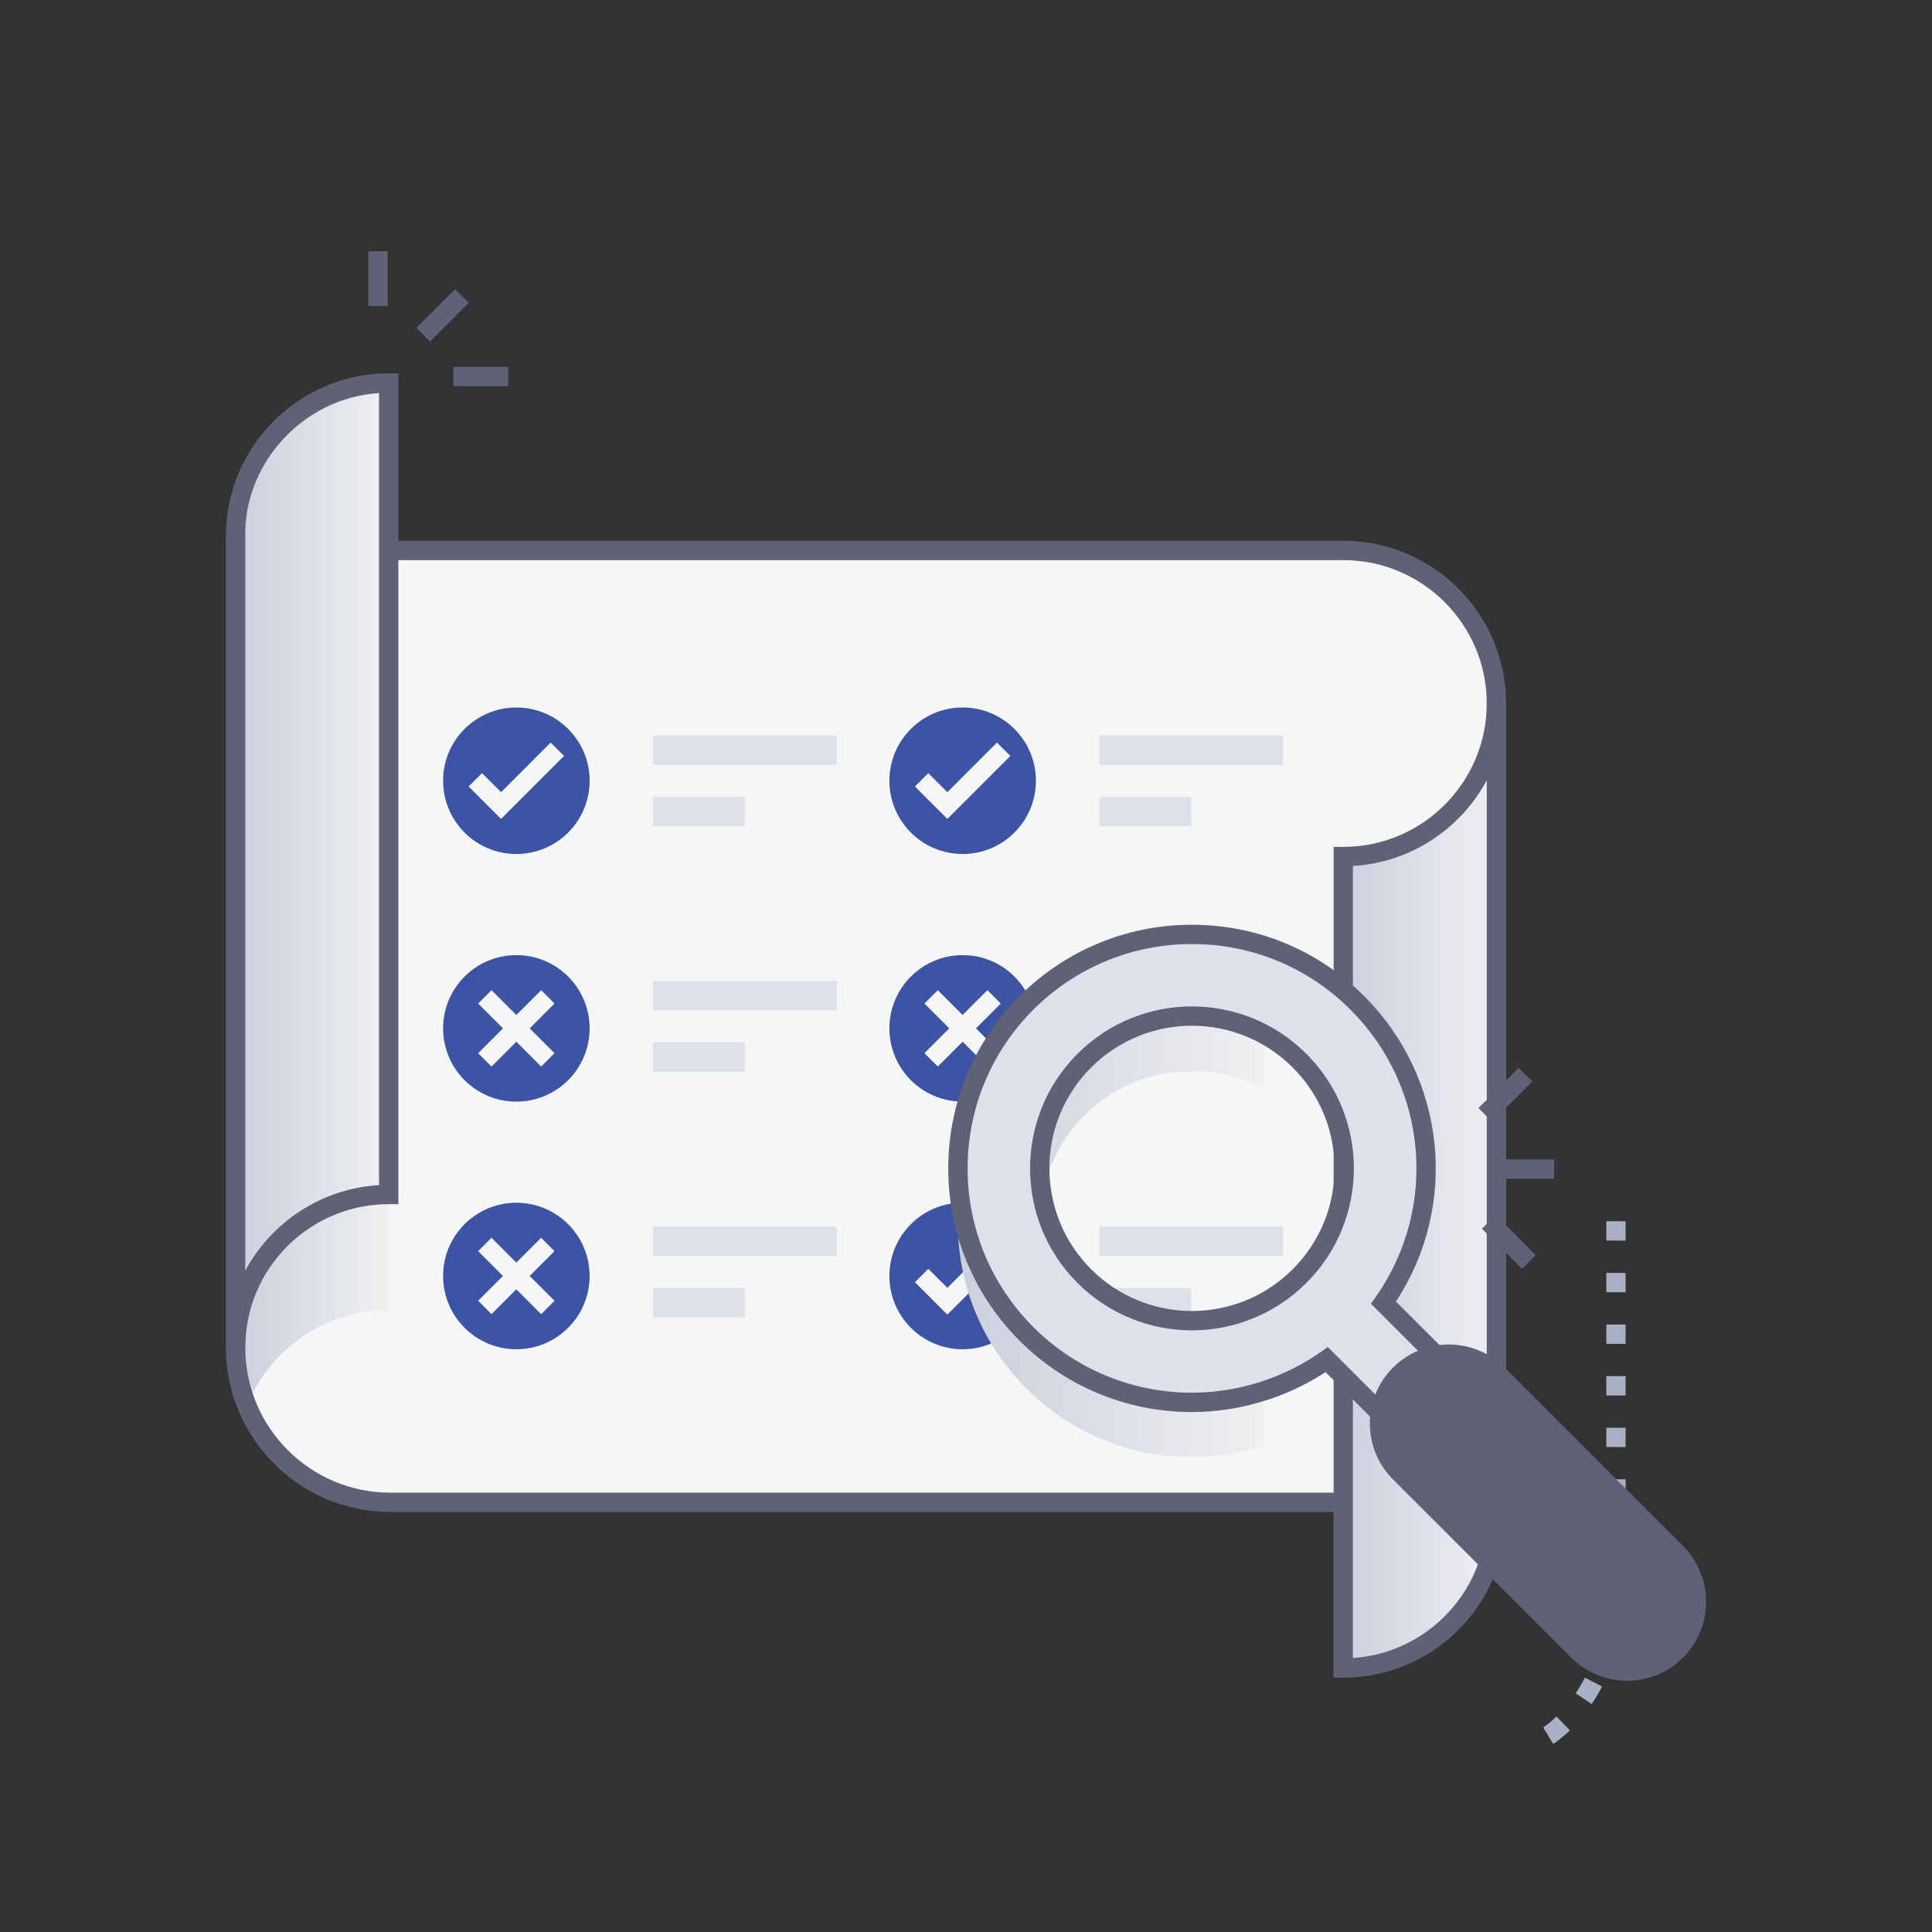
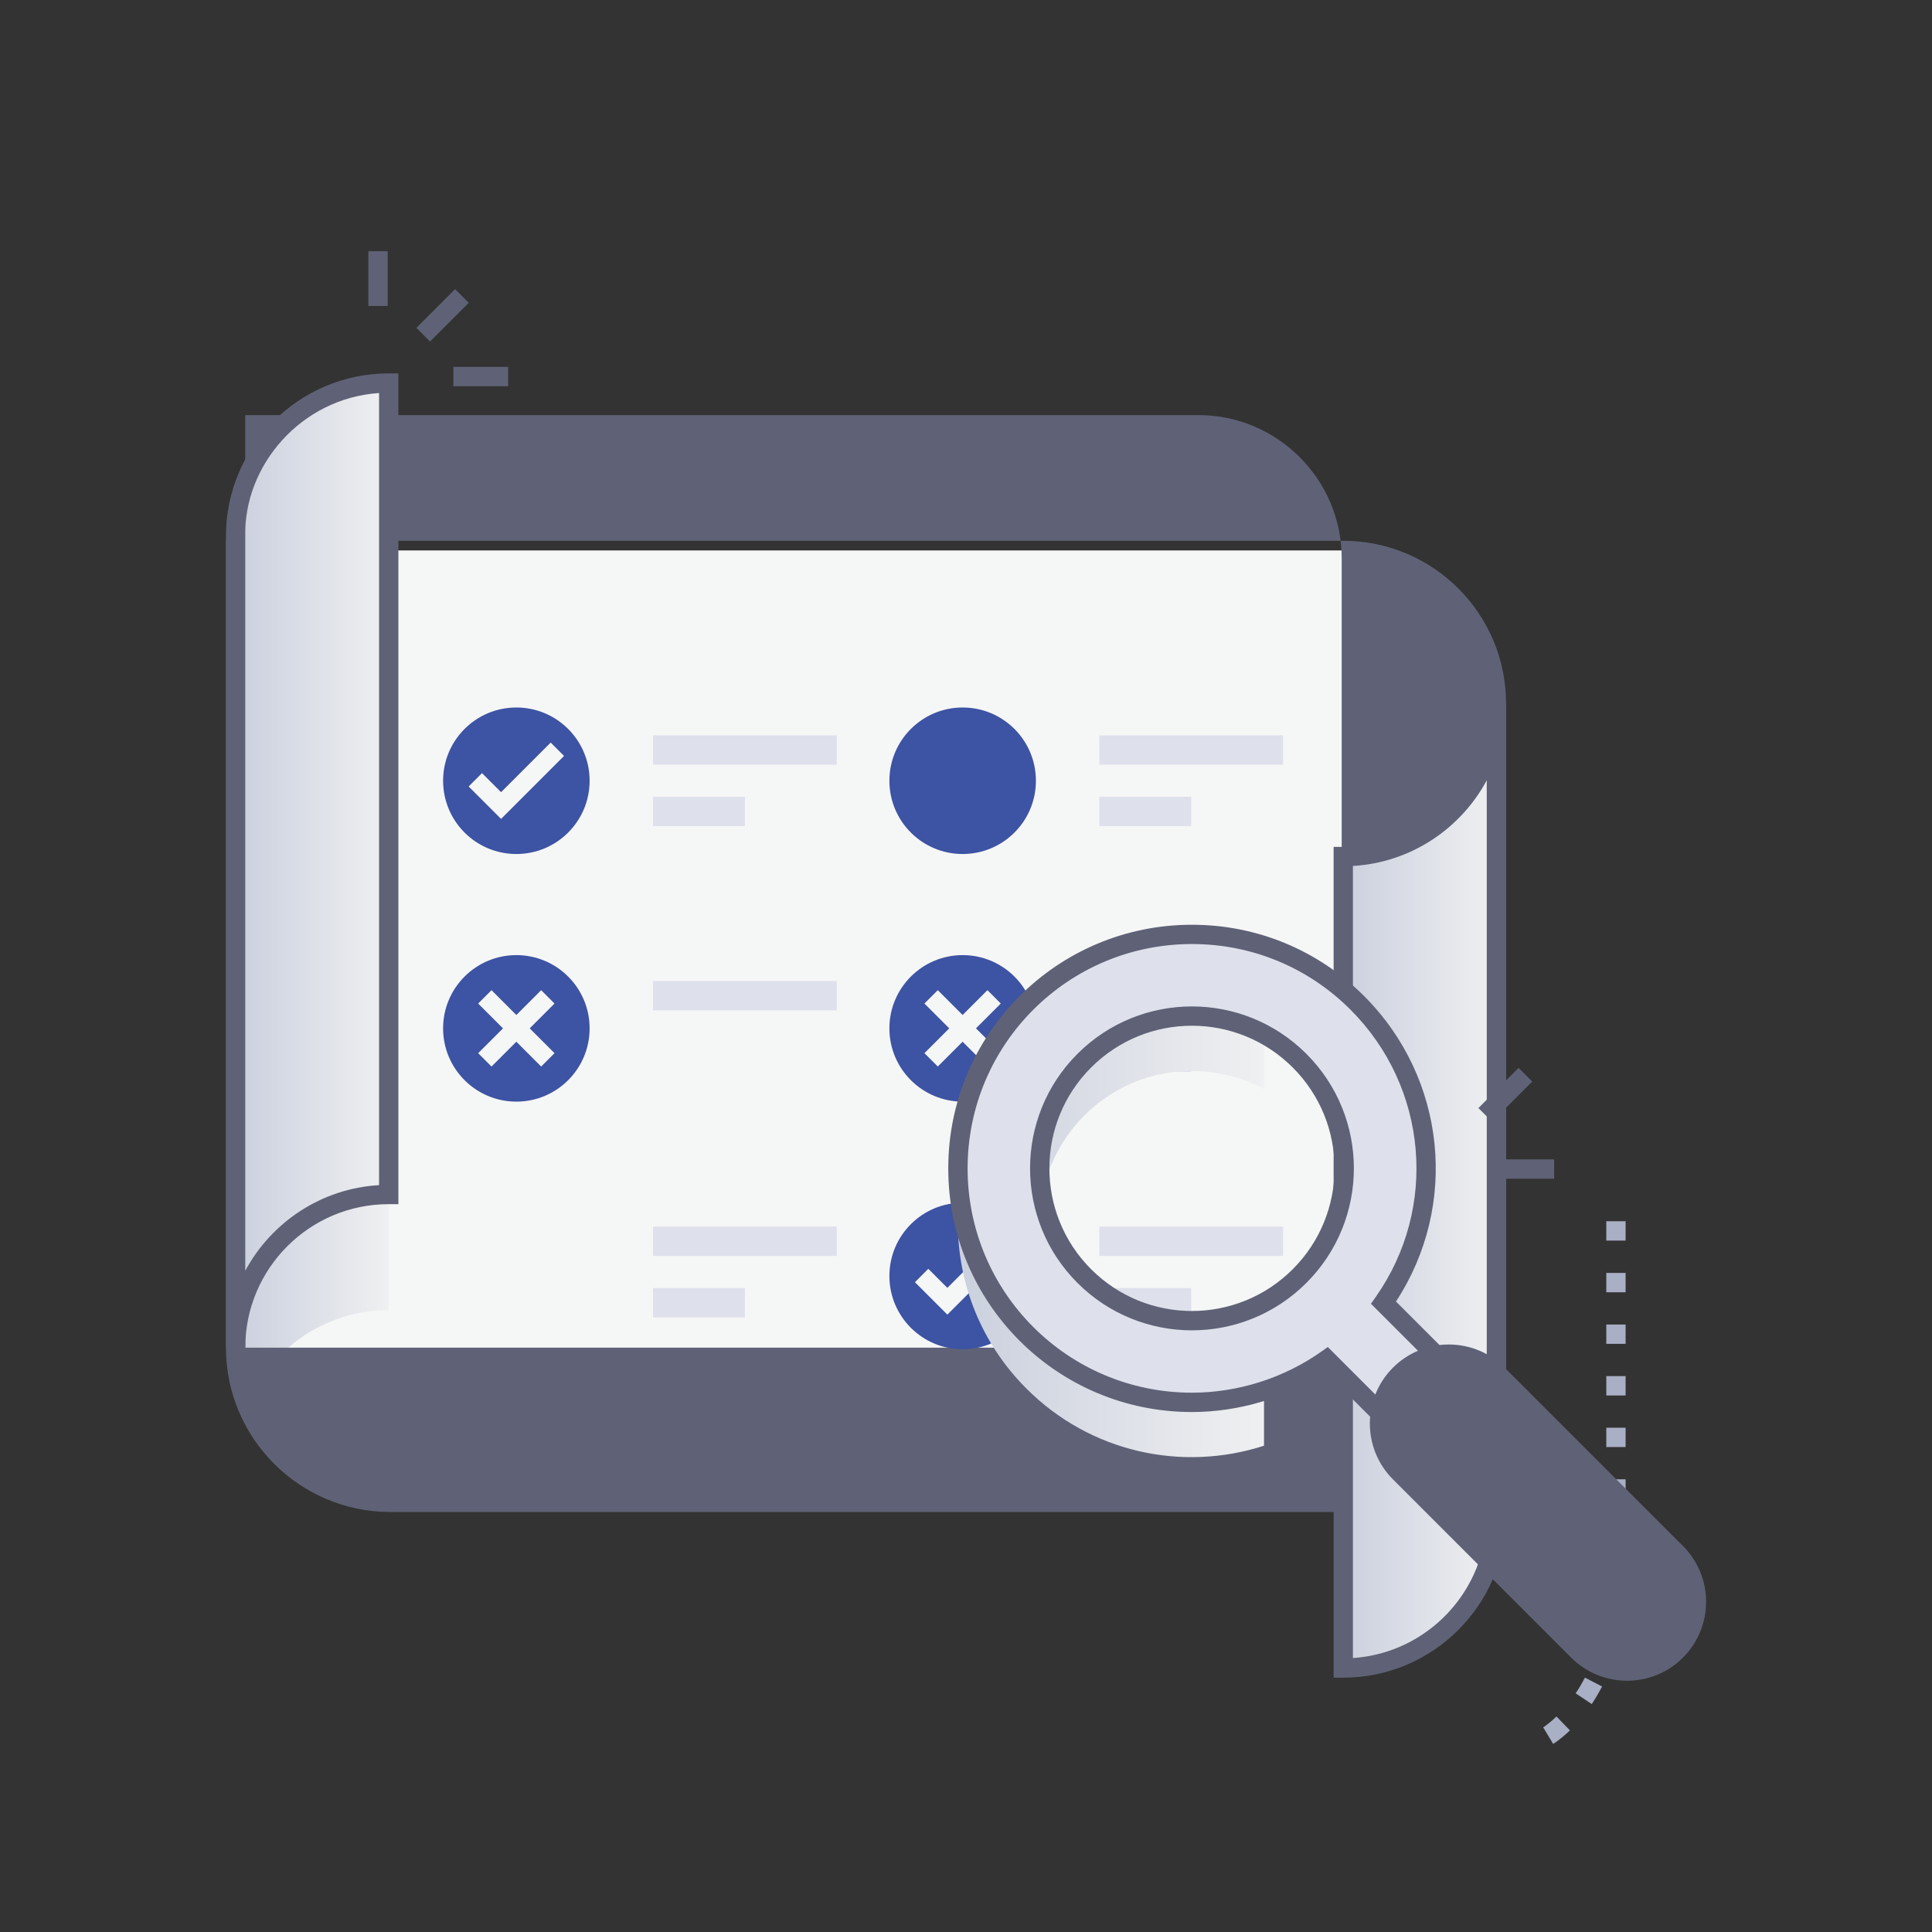
<svg xmlns="http://www.w3.org/2000/svg" xmlns:xlink="http://www.w3.org/1999/xlink" version="1.1" viewBox="0 0 600 600">
  <rect x="0" y="0" width="600" height="600" fill="#333333" stroke="none" />
  <defs>
    <style> .st0 { fill: url(#linear-gradient2); } .st1 { fill: #f5f6f6; } .st2 { fill: #a9afc4; } .st3 { fill: url(#linear-gradient1); } .st4 { isolation: isolate; } .st5 { fill: #dee1ec; } .st6 { fill: #3d53a3; } .st7 { fill: url(#linear-gradient3); } .st7, .st8 { mix-blend-mode: multiply; } .st8 { fill: url(#linear-gradient); } .st9 { fill: #5f6276; } </style>
    <linearGradient id="linear-gradient" x1="73.17" y1="295.7" x2="120.72" y2="295.7" gradientUnits="userSpaceOnUse">
      <stop offset="0" stop-color="#cbd0de" />
      <stop offset="1" stop-color="#eff0f1" />
    </linearGradient>
    <linearGradient id="linear-gradient1" x1="73.17" y1="268.74" x2="120.72" y2="268.74" xlink:href="#linear-gradient" />
    <linearGradient id="linear-gradient2" x1="417.16" y1="368.24" x2="464.72" y2="368.24" xlink:href="#linear-gradient" />
    <linearGradient id="linear-gradient3" x1="297.48" y1="379.86" x2="392.54" y2="379.86" xlink:href="#linear-gradient" />
  </defs>
  <g class="st4">
    <g id="Layer_1">
      <g>
        <g>
          <path class="st1" d="M464.72,466.56H121.21c-26.53,0-48.04-21.51-48.04-48.04,0-14.56,0-232.98,0-247.57h344.03c26.24,0,47.52,21.28,47.52,47.52,0,14.59,0,233.44,0,248.09Z" />
          <path class="st8" d="M120.72,154.87v252c-19.93,0-36.99,12.26-44.06,29.65-2.25-5.56-3.49-11.64-3.49-18.01v-216.09c0-26.18,21.22-47.55,47.55-47.55Z" />
-           <path class="st9" d="M467.72,469.56H121.21c-28.15,0-51.04-22.9-51.04-51.04v-250.57h347.03c27.86,0,50.52,22.66,50.52,50.52v251.09ZM76.17,173.95v244.57c0,24.84,20.21,45.04,45.04,45.04h340.51v-245.09c0-24.55-19.97-44.52-44.52-44.52H76.17Z" />
+           <path class="st9" d="M467.72,469.56H121.21c-28.15,0-51.04-22.9-51.04-51.04v-250.57h347.03c27.86,0,50.52,22.66,50.52,50.52v251.09ZM76.17,173.95v244.57h340.51v-245.09c0-24.55-19.97-44.52-44.52-44.52H76.17Z" />
          <path class="st3" d="M120.72,118.96c-26.26,0-47.55,21.29-47.55,47.55,0,7.37,0,236.93,0,252,0-26.26,21.28-47.55,47.55-47.55,0-56.44,0,137.89,0-252.01Z" />
          <path class="st9" d="M76.17,418.51h-6c0-259.31,0-251.7,0-252,0-27.88,22.68-50.55,50.55-50.55h3v50.55c-3.99,0-4.01,0,0,0v207.45s-3,0-3,0c-24.57,0-44.55,19.99-44.55,44.55ZM117.72,122.06c-24.3,1.62-42.12,22.6-41.55,44.64v227.94c8.09-15.04,23.57-25.53,41.55-26.59V122.06Z" />
          <path class="st0" d="M417.17,518.02c26.26,0,47.55-21.29,47.55-47.55,0-7.37,0-236.93,0-252,0,26.26-21.28,47.55-47.55,47.55,0,56.44,0-137.89,0,252.01Z" />
          <path class="st9" d="M417.17,521.02h-3v-258.01s3,0,3,0c24.57,0,44.55-19.99,44.55-44.55h6c0,259.31,0,251.7,0,252,0,27.88-22.68,50.55-50.55,50.55ZM420.16,268.93v245.99c23.18-1.55,41.56-20.89,41.56-44.45,0-.3,0,8.71,0-228.13-8.09,15.04-23.57,25.53-41.55,26.59Z" />
          <circle class="st6" cx="160.36" cy="242.47" r="22.75" />
          <circle class="st6" cx="160.36" cy="319.37" r="22.75" />
-           <circle class="st6" cx="160.36" cy="396.27" r="22.75" />
          <rect class="st5" x="202.81" y="228.37" width="57.06" height="9.11" />
          <rect class="st5" x="202.81" y="247.46" width="28.53" height="9.11" />
          <rect class="st5" x="202.81" y="304.65" width="57.06" height="9.11" />
-           <rect class="st5" x="202.81" y="323.75" width="28.53" height="9.11" />
          <rect class="st5" x="202.81" y="380.93" width="57.06" height="9.11" />
          <rect class="st5" x="202.81" y="400.03" width="28.53" height="9.11" />
          <circle class="st6" cx="298.96" cy="242.47" r="22.75" />
          <circle class="st6" cx="298.96" cy="319.37" r="22.75" />
          <circle class="st6" cx="298.96" cy="396.27" r="22.75" />
          <rect class="st5" x="341.41" y="228.37" width="57.06" height="9.11" />
          <rect class="st5" x="341.41" y="247.46" width="28.53" height="9.11" />
          <rect class="st5" x="341.41" y="304.65" width="57.06" height="9.11" />
          <rect class="st5" x="341.41" y="323.75" width="28.53" height="9.11" />
          <rect class="st5" x="341.41" y="380.93" width="57.06" height="9.11" />
          <rect class="st5" x="341.41" y="400.03" width="28.53" height="9.11" />
          <polygon class="st1" points="155.61 254.32 145.54 244.25 149.69 240.1 155.61 246.02 171.02 230.61 175.17 234.76 155.61 254.32" />
          <rect class="st1" x="146.52" y="316.43" width="27.67" height="5.87" transform="translate(-178.86 206.93) rotate(-45)" />
          <rect class="st1" x="157.42" y="305.53" width="5.87" height="27.67" transform="translate(-178.86 206.93) rotate(-45)" />
          <rect class="st1" x="146.52" y="393.33" width="27.67" height="5.87" transform="translate(-233.24 229.45) rotate(-45)" />
          <rect class="st1" x="157.42" y="382.43" width="5.87" height="27.67" transform="translate(-233.24 229.45) rotate(-45)" />
-           <polygon class="st1" points="294.21 254.32 284.14 244.25 288.29 240.1 294.21 246.02 309.62 230.61 313.77 234.76 294.21 254.32" />
          <polygon class="st1" points="294.21 408.27 284.14 398.2 288.29 394.04 294.21 399.96 309.62 384.56 313.77 388.71 294.21 408.27" />
          <rect class="st1" x="285.12" y="316.43" width="27.67" height="5.87" transform="translate(-138.27 304.93) rotate(-45)" />
          <rect class="st1" x="296.02" y="305.53" width="5.87" height="27.67" transform="translate(-138.27 304.93) rotate(-45)" />
          <g>
            <rect class="st9" x="128.94" y="94.93" width="17.01" height="6" transform="translate(-28.99 125.87) rotate(-45)" />
            <rect class="st9" x="114.4" y="78.02" width="6" height="17.01" />
            <rect class="st9" x="140.8" y="113.94" width="17.01" height="6" />
          </g>
          <path class="st2" d="M482.35,541.59c-1.95-3.24-1.14-1.91-3.1-5.14.02-.01,1.74-1.08,4.13-3.38l4.17,4.31c-2.87,2.78-4.97,4.07-5.2,4.21ZM494.33,529.21l-4.99-3.33c1.03-1.54,2-3.18,2.87-4.88l5.33,2.75c-.98,1.89-2.06,3.73-3.21,5.46ZM501.53,514.04l-5.72-1.8c.56-1.79,1.05-3.65,1.46-5.53l5.87,1.26c-.44,2.06-.98,4.1-1.6,6.07ZM504.6,497.68l-5.98-.45c.14-1.88.22-3.83.23-5.78l6,.03c0,2.09-.09,4.18-.25,6.2ZM504.85,481.44h-6v-6.01h6v6.01ZM504.85,465.42h-6v-6.01h6v6.01ZM504.85,449.39h-6v-6h6v6ZM504.85,433.37h-6v-6.01h6v6.01ZM504.85,417.35h-6v-6.01h6v6.01ZM504.85,401.32h-6v-6.01h6v6.01ZM504.85,385.28h-6v-6.02h6v6.02Z" />
        </g>
        <path class="st7" d="M392.54,338.19v-27.48c-24.58-7.98-53.44-2.53-73.76,17.78-28.4,28.4-28.43,74.35,0,102.76,19.88,19.88,48.4,25.93,73.77,17.73v-27.43c-17.59,9.48-40.46,7.1-55.82-8.24-18.44-18.44-18.44-48.43,0-66.87,15.23-15.25,38.12-17.78,55.82-8.24Z" />
        <path class="st5" d="M412.03,422.24c-12.18,8.59-26.89,13.27-41.88,13.27-40.02,0-72.65-32.37-72.65-72.66,0-40.15,32.5-72.67,72.66-72.67,18.91,0,37.31,7.21,51.38,21.28,25.13,25.13,28.31,64.42,8.12,93.09l24.62,24.62-17.65,17.65-24.6-24.6ZM336.73,329.41c-18.44,18.44-18.44,48.44,0,66.87,18.48,18.48,48.39,18.48,66.88,0,18.47-18.48,18.48-48.39,0-66.87-18.48-18.48-48.4-18.48-66.88,0Z" />
        <path class="st9" d="M520.52,512.68c8.38-8.38,8.43-22.01,0-30.44l-55.37-55.37c-8.41-8.41-22.04-8.41-30.44,0-8.38,8.38-8.43,22.01,0,30.44l55.37,55.37c8.41,8.41,22.04,8.41,30.44,0Z" />
        <path class="st9" d="M487.96,514.8l-55.37-55.37c-9.56-9.56-9.56-25.12,0-34.69,9.59-9.59,25.1-9.59,34.69,0l55.37,55.37c9.59,9.58,9.59,25.1,0,34.69-9.56,9.56-25.12,9.56-34.69,0ZM436.83,428.99c-7.22,7.22-7.22,18.98,0,26.2l55.37,55.37c7.22,7.22,18.98,7.22,26.2,0,7.24-7.24,7.24-18.96,0-26.2l-55.37-55.37c-7.24-7.24-18.96-7.24-26.2,0Z" />
        <path class="st9" d="M436.63,451.08l-24.97-24.96c-12.24,8.01-26.88,12.4-41.52,12.4-41.81,0-75.66-33.84-75.65-75.66,0-41.81,33.84-75.67,75.66-75.67,20.21,0,39.21,7.87,53.5,22.16,25.48,25.48,29.46,64.98,9.88,94.85l24.99,24.99-21.89,21.89ZM412.37,418.33l24.26,24.26,13.41-13.41-24.28-24.29,1.45-2.06c19.5-27.7,16.22-65.23-7.79-89.25-13.16-13.16-30.65-20.4-49.25-20.4-38.5,0-69.66,31.16-69.67,69.67,0,38.49,31.15,69.65,69.65,69.66,14.26,0,28.52-4.52,40.16-12.73l2.06-1.46ZM334.6,398.41c-19.61-19.61-19.61-51.51,0-71.12,19.65-19.65,51.47-19.65,71.12,0s19.65,51.46,0,71.12c-19.66,19.65-51.46,19.66-71.12,0ZM338.85,331.53c-17.27,17.27-17.27,45.37,0,62.63,17.31,17.31,45.32,17.31,62.63,0,17.3-17.3,17.31-45.32,0-62.63-17.31-17.31-45.33-17.31-62.63,0Z" />
        <g>
          <rect class="st9" x="465.01" y="360.06" width="17.64" height="6" />
          <rect class="st9" x="458.67" y="337" width="17.64" height="6" transform="translate(-103.49 430.15) rotate(-45)" />
-           <rect class="st9" x="465.59" y="376.88" width="6" height="17.64" transform="translate(-135.49 444.31) rotate(-45)" />
        </g>
      </g>
    </g>
  </g>
</svg>